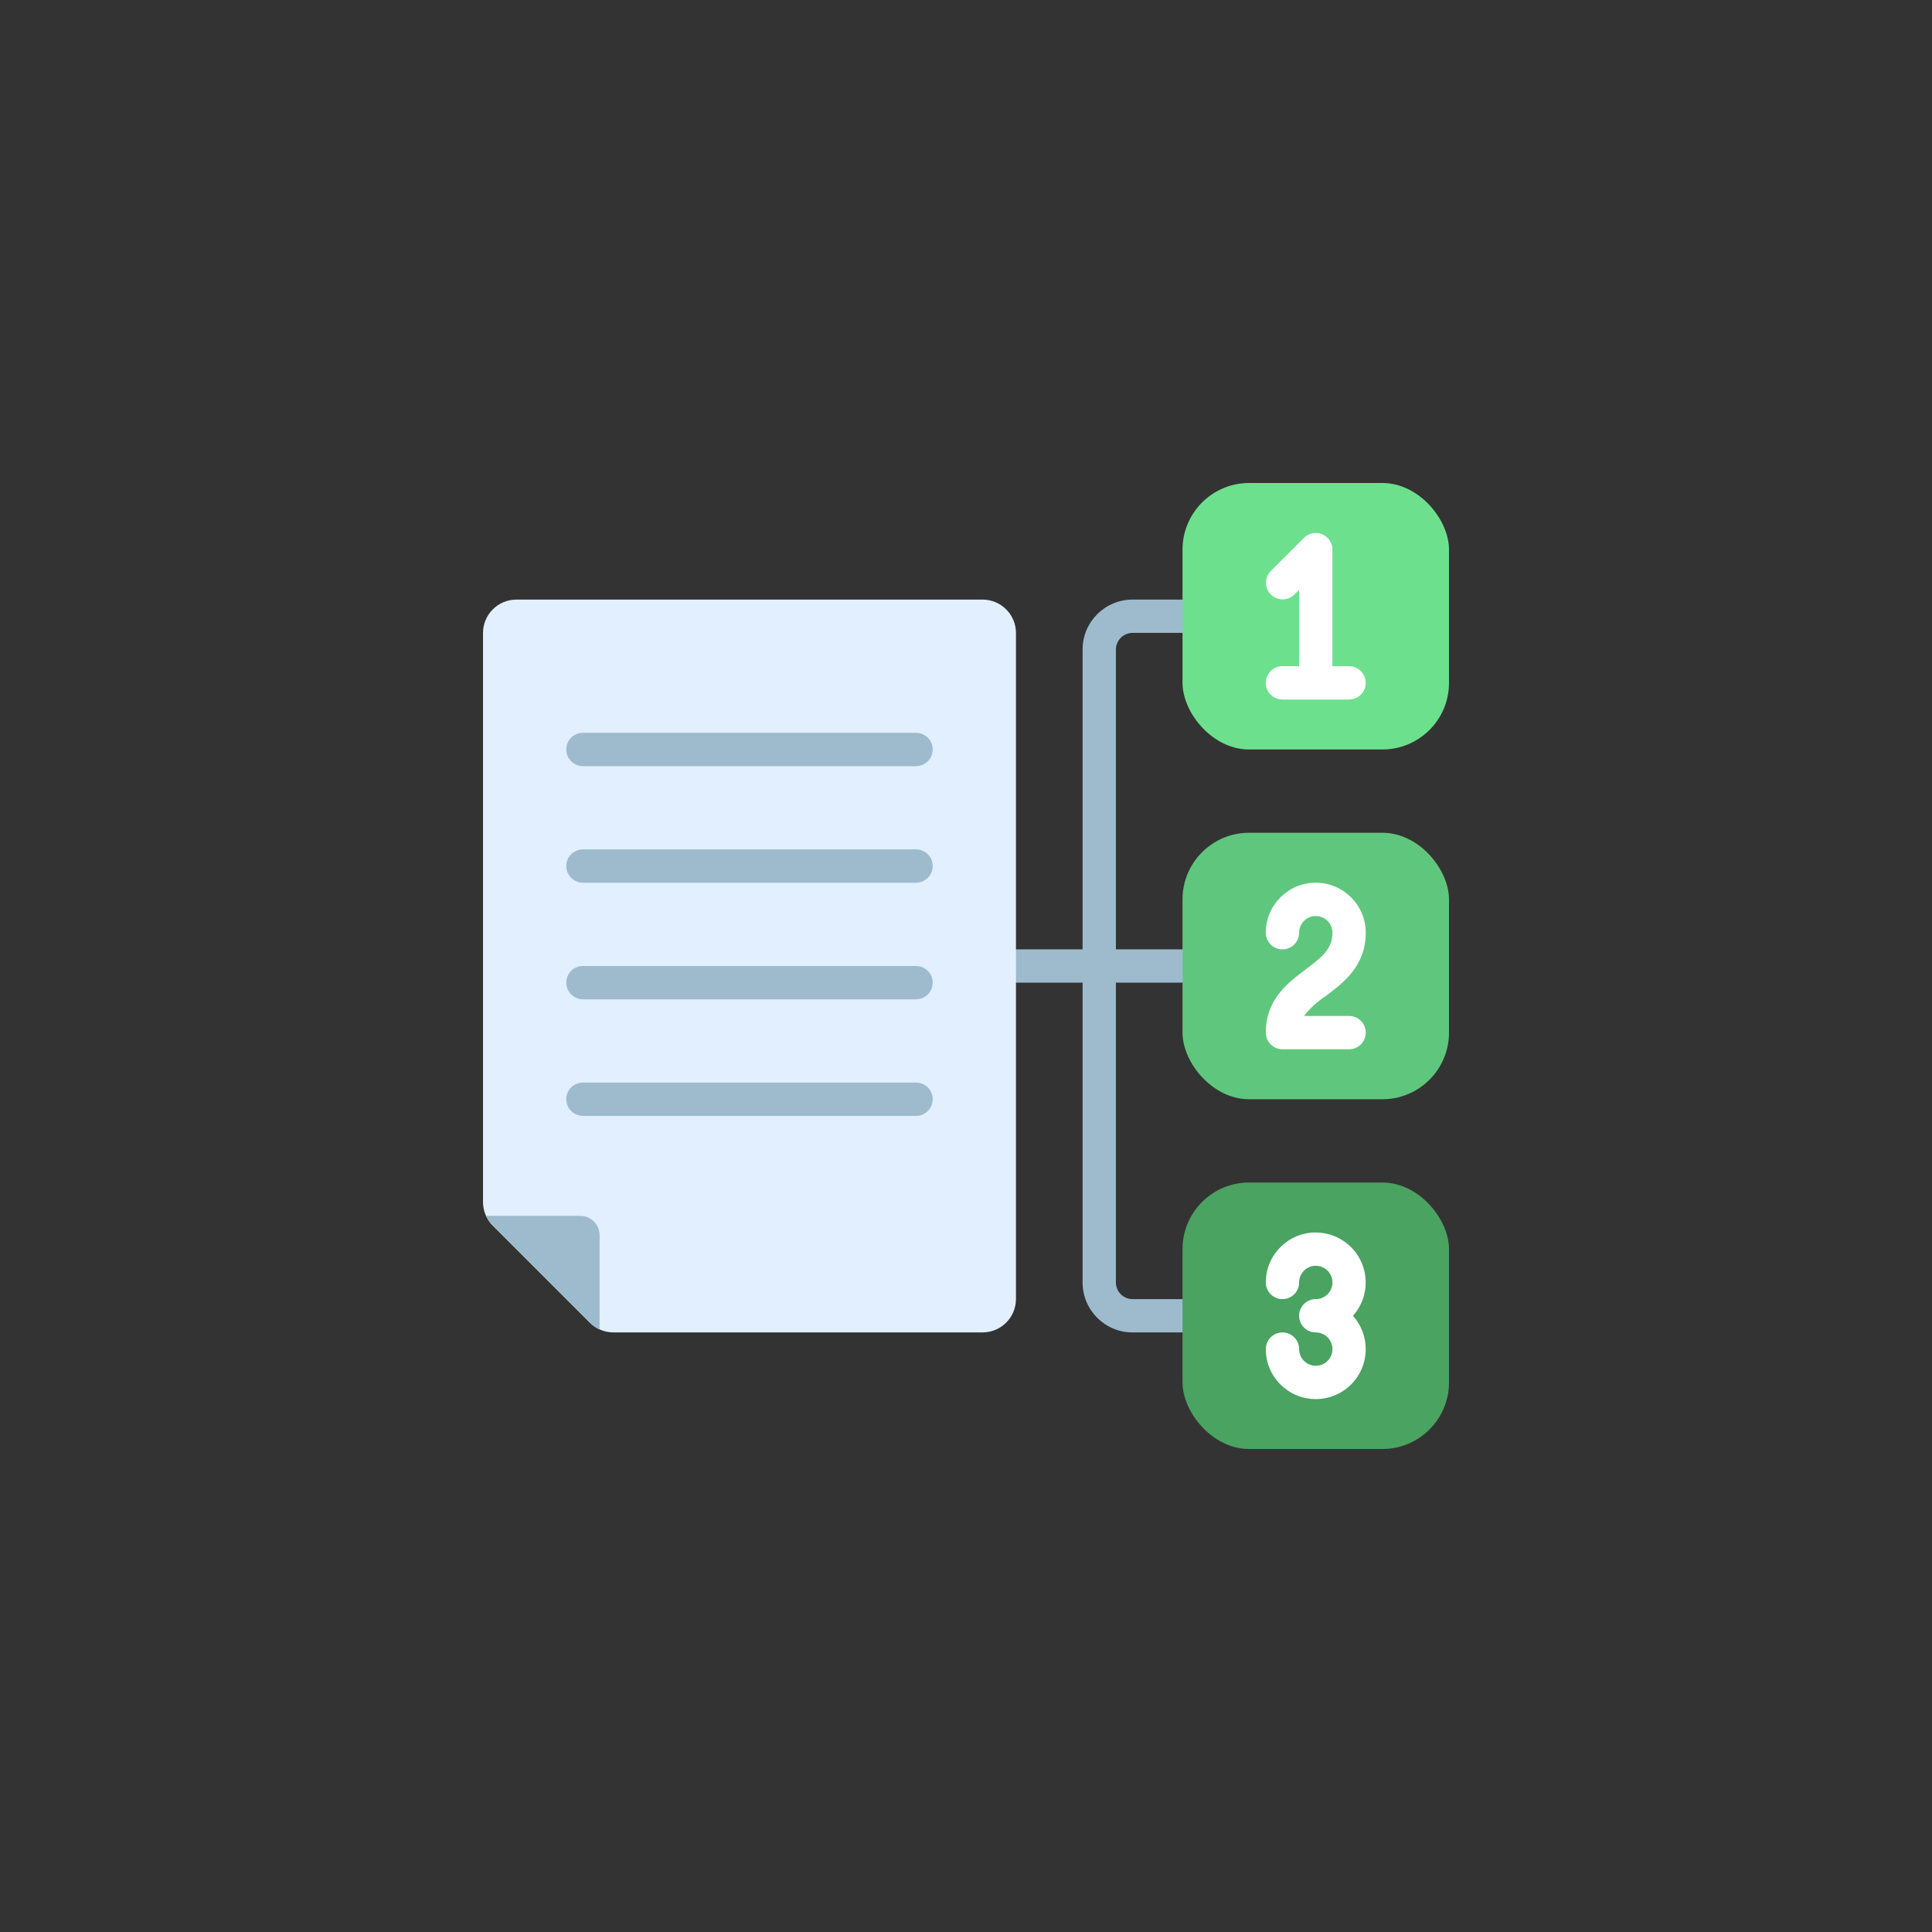
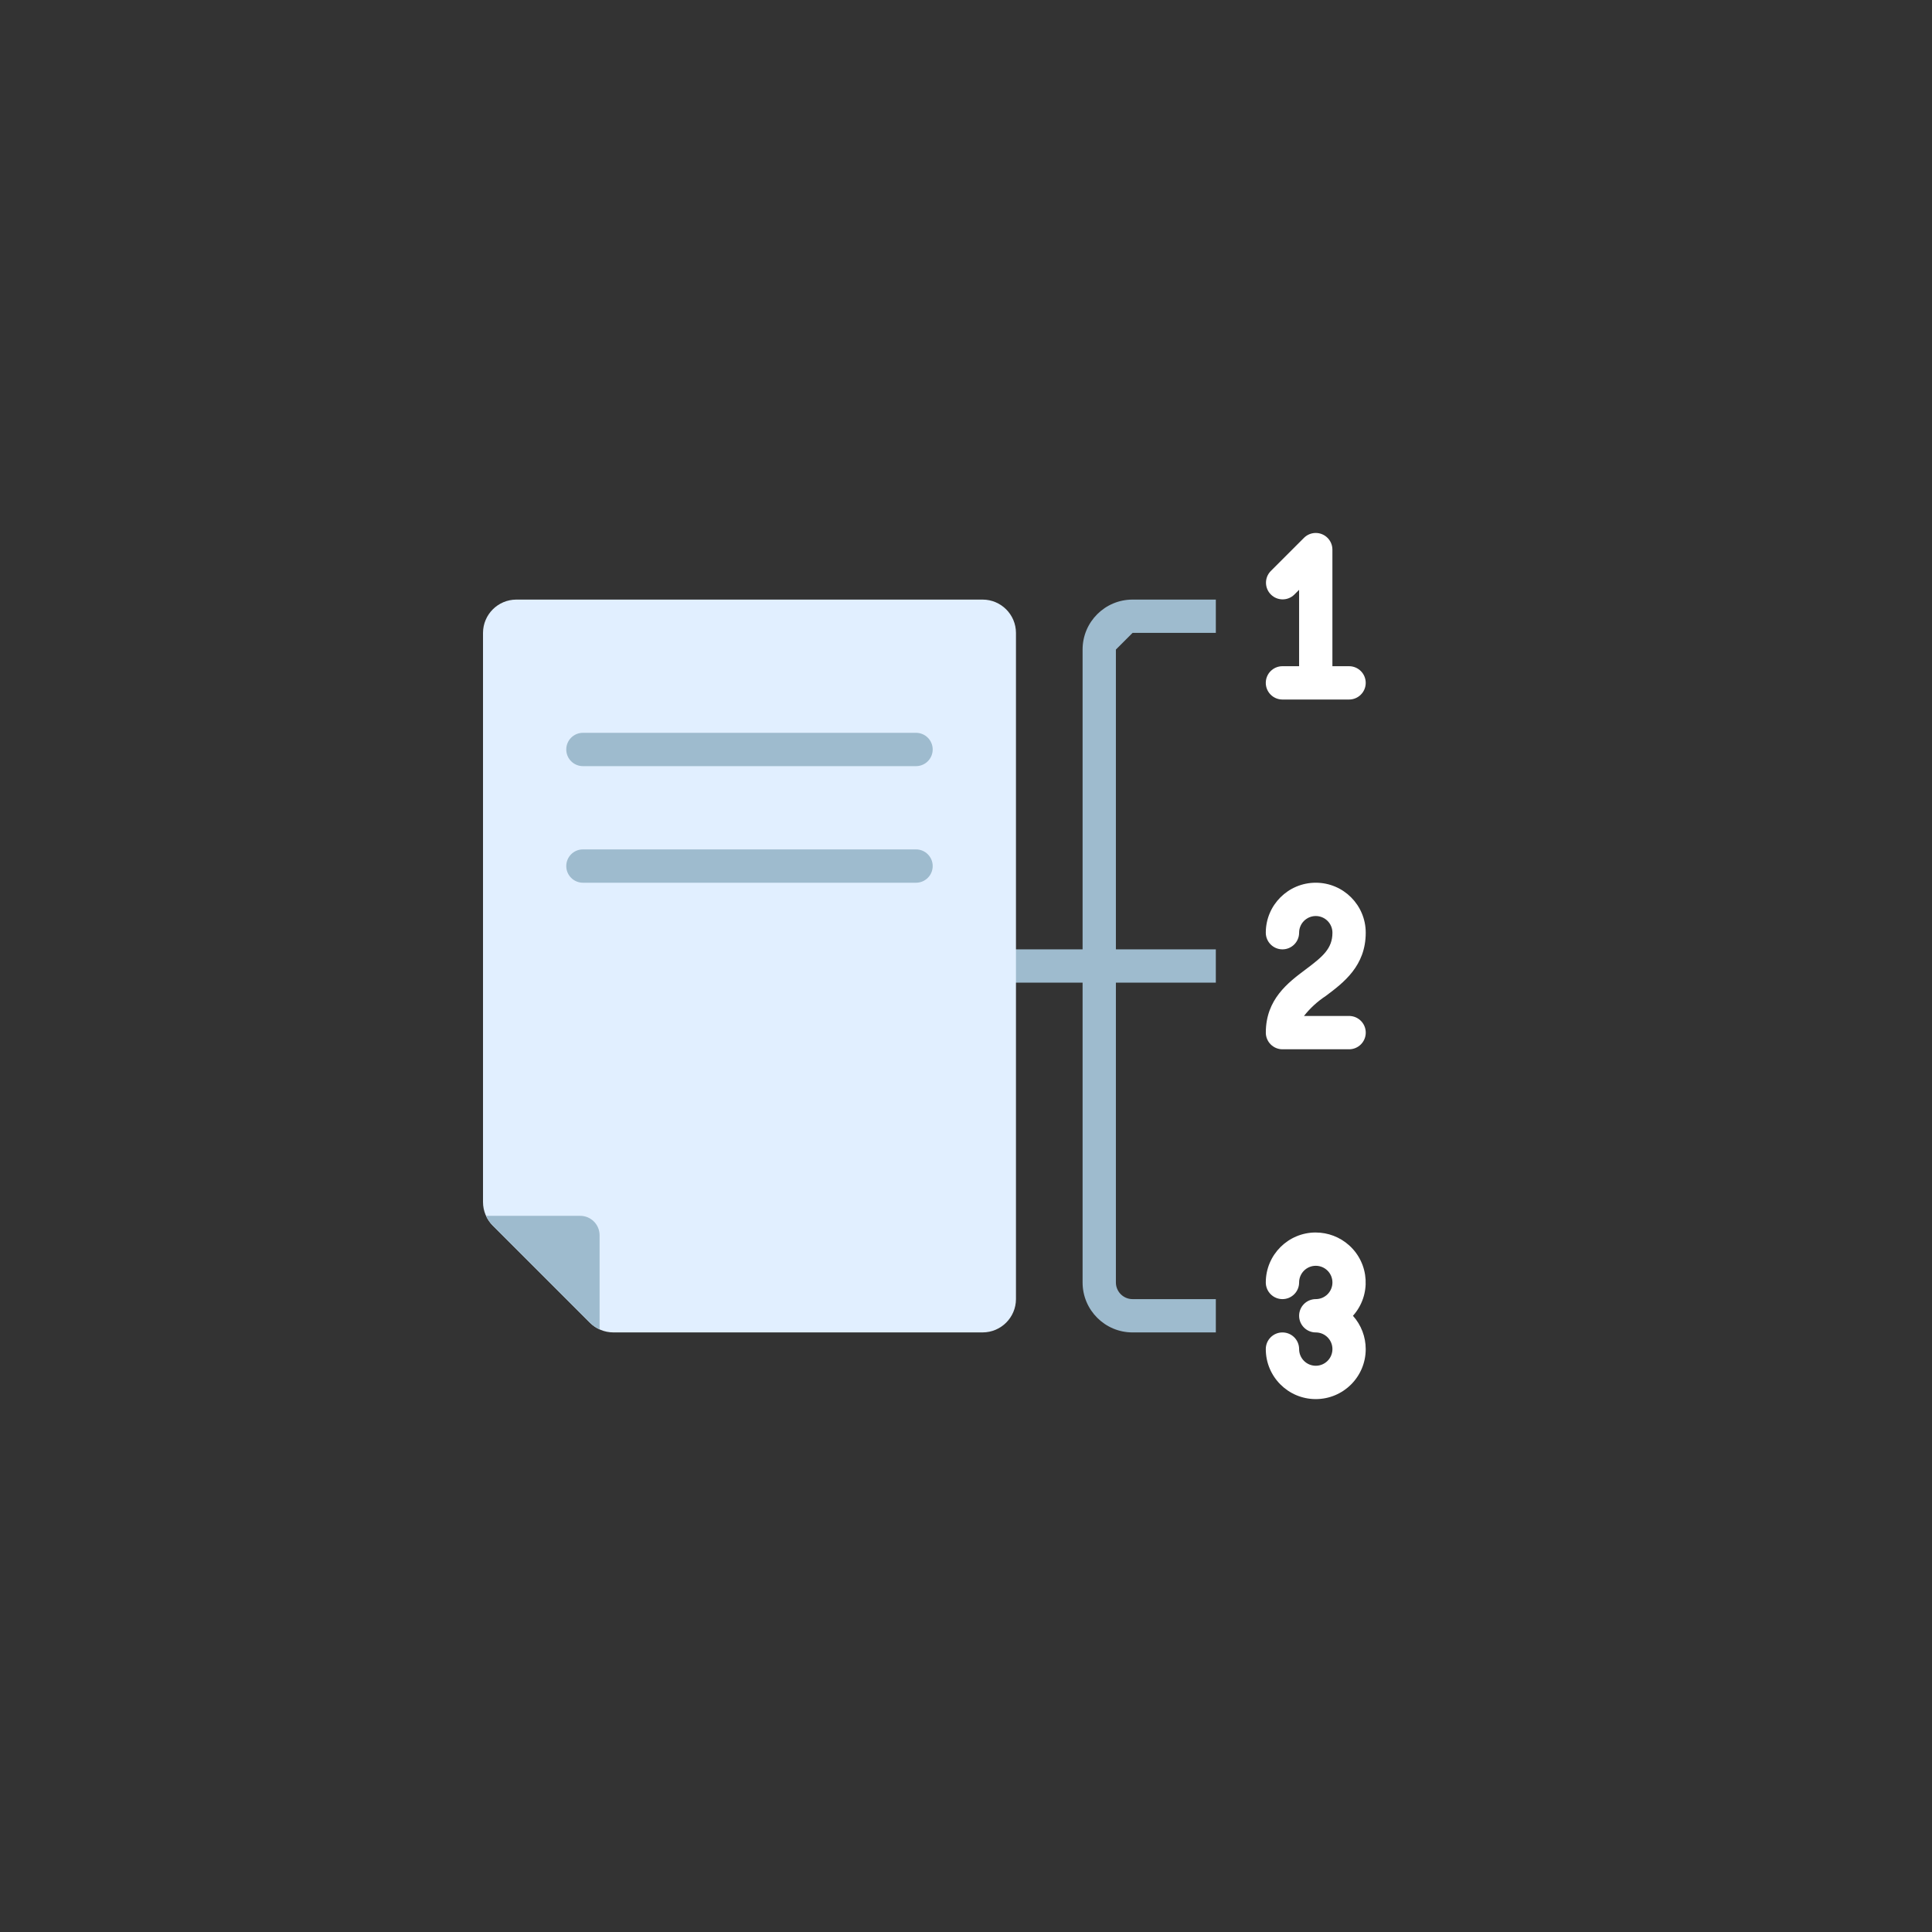
<svg xmlns="http://www.w3.org/2000/svg" id="_レイヤー_1" data-name="レイヤー 1" width="220" height="220" viewBox="0 0 220 220">
  <rect x="0" y="0" width="220" height="220" fill="#333333" stroke="none" />
  <defs>
    <style>
      .cls-1 {
        fill: #9ebbce;
      }

      .cls-2 {
        fill: #e1efff;
      }

      .cls-3 {
        fill: #fff;
      }

      .cls-4 {
        fill: #6de08e;
      }

      .cls-5 {
        fill: #4aa361;
      }

      .cls-6 {
        fill: #5fc77d;
      }
    </style>
  </defs>
-   <path class="cls-1" d="M128.966,72.069h9.483v-3.793h-9.483c-3.142,0-5.69,2.547-5.69,5.69v34.138h-11.379v3.793h11.379v34.138c0,3.142,2.547,5.69,5.69,5.69h9.483v-3.793h-9.483c-1.047,0-1.897-.849-1.897-1.897v-34.138h11.379v-3.793h-11.379v-34.138c0-1.047.849-1.897,1.897-1.897Z" />
+   <path class="cls-1" d="M128.966,72.069h9.483v-3.793h-9.483c-3.142,0-5.69,2.547-5.69,5.69v34.138h-11.379v3.793h11.379v34.138c0,3.142,2.547,5.69,5.69,5.69h9.483v-3.793h-9.483c-1.047,0-1.897-.849-1.897-1.897v-34.138h11.379v-3.793h-11.379v-34.138Z" />
  <path class="cls-2" d="M115.69,72.069v75.862c-.006,2.092-1.701,3.787-3.793,3.793h-42.05c-1.006,0-1.971-.4-2.682-1.111l-11.053-11.053c-.711-.711-1.111-1.676-1.111-2.682v-64.809c.006-2.092,1.701-3.787,3.793-3.793h53.103c2.092.006,3.787,1.701,3.793,3.793Z" />
-   <rect class="cls-5" x="134.655" y="134.655" width="30.345" height="30.345" rx="7.586" ry="7.586" />
-   <rect class="cls-6" x="134.655" y="94.828" width="30.345" height="30.345" rx="7.586" ry="7.586" />
-   <rect class="cls-4" x="134.655" y="55" width="30.345" height="30.345" rx="7.586" ry="7.586" />
  <path class="cls-1" d="M68.276,140.667v10.716c-.417-.19-.796-.454-1.119-.778l-11.038-11.038c-.324-.323-.587-.702-.778-1.119h10.716c1.22-.005,2.214.98,2.219,2.2,0,.006,0,.013,0,.019Z" />
  <path class="cls-3" d="M149.828,140.345c-3.142,0-5.69,2.547-5.69,5.69,0,1.047.849,1.897,1.897,1.897s1.897-.849,1.897-1.897.849-1.897,1.897-1.897,1.897.849,1.897,1.897-.849,1.897-1.897,1.897-1.897.849-1.897,1.897.849,1.897,1.897,1.897,1.897.849,1.897,1.897-.849,1.897-1.897,1.897-1.897-.849-1.897-1.897-.849-1.897-1.897-1.897-1.897.849-1.897,1.897c-.002,3.142,2.543,5.692,5.685,5.694s5.692-2.543,5.694-5.685c.001-1.403-.516-2.757-1.453-3.802,2.095-2.342,1.894-5.939-.448-8.034-1.042-.932-2.391-1.448-3.789-1.449Z" />
  <path class="cls-3" d="M150.966,113.414c2.027-1.517,4.552-3.414,4.552-7.207,0-3.142-2.547-5.69-5.69-5.69s-5.69,2.547-5.69,5.69c0,1.047.849,1.897,1.897,1.897s1.897-.849,1.897-1.897.849-1.897,1.897-1.897,1.897.849,1.897,1.897c0,1.807-1.096,2.72-3.034,4.172-2.027,1.517-4.552,3.414-4.552,7.207,0,1.047.849,1.897,1.897,1.897h7.586c1.047,0,1.897-.849,1.897-1.897s-.849-1.897-1.897-1.897h-5.138c.699-.888,1.538-1.656,2.483-2.276Z" />
  <path class="cls-3" d="M146.034,75.862c-1.047,0-1.897.849-1.897,1.897s.849,1.897,1.897,1.897h7.586c1.047,0,1.897-.849,1.897-1.897s-.849-1.897-1.897-1.897h-1.897v-13.276c0-1.047-.85-1.896-1.897-1.896-.503,0-.985.2-1.34.555l-3.793,3.793c-.728.753-.707,1.954.047,2.682.735.71,1.9.71,2.635,0l.556-.556v8.698h-1.897Z" />
  <g>
    <path class="cls-1" d="M104.31,87.241h-37.931c-1.047,0-1.897-.849-1.897-1.897s.849-1.897,1.897-1.897h37.931c1.047,0,1.897.849,1.897,1.897s-.849,1.897-1.897,1.897Z" />
    <path class="cls-1" d="M104.31,100.517h-37.931c-1.047,0-1.897-.849-1.897-1.897s.849-1.897,1.897-1.897h37.931c1.047,0,1.897.849,1.897,1.897s-.849,1.897-1.897,1.897Z" />
-     <path class="cls-1" d="M104.31,113.793h-37.931c-1.047,0-1.897-.849-1.897-1.897s.849-1.897,1.897-1.897h37.931c1.047,0,1.897.849,1.897,1.897s-.849,1.897-1.897,1.897Z" />
-     <path class="cls-1" d="M104.31,127.069h-37.931c-1.047,0-1.897-.849-1.897-1.897s.849-1.897,1.897-1.897h37.931c1.047,0,1.897.849,1.897,1.897s-.849,1.897-1.897,1.897Z" />
  </g>
</svg>